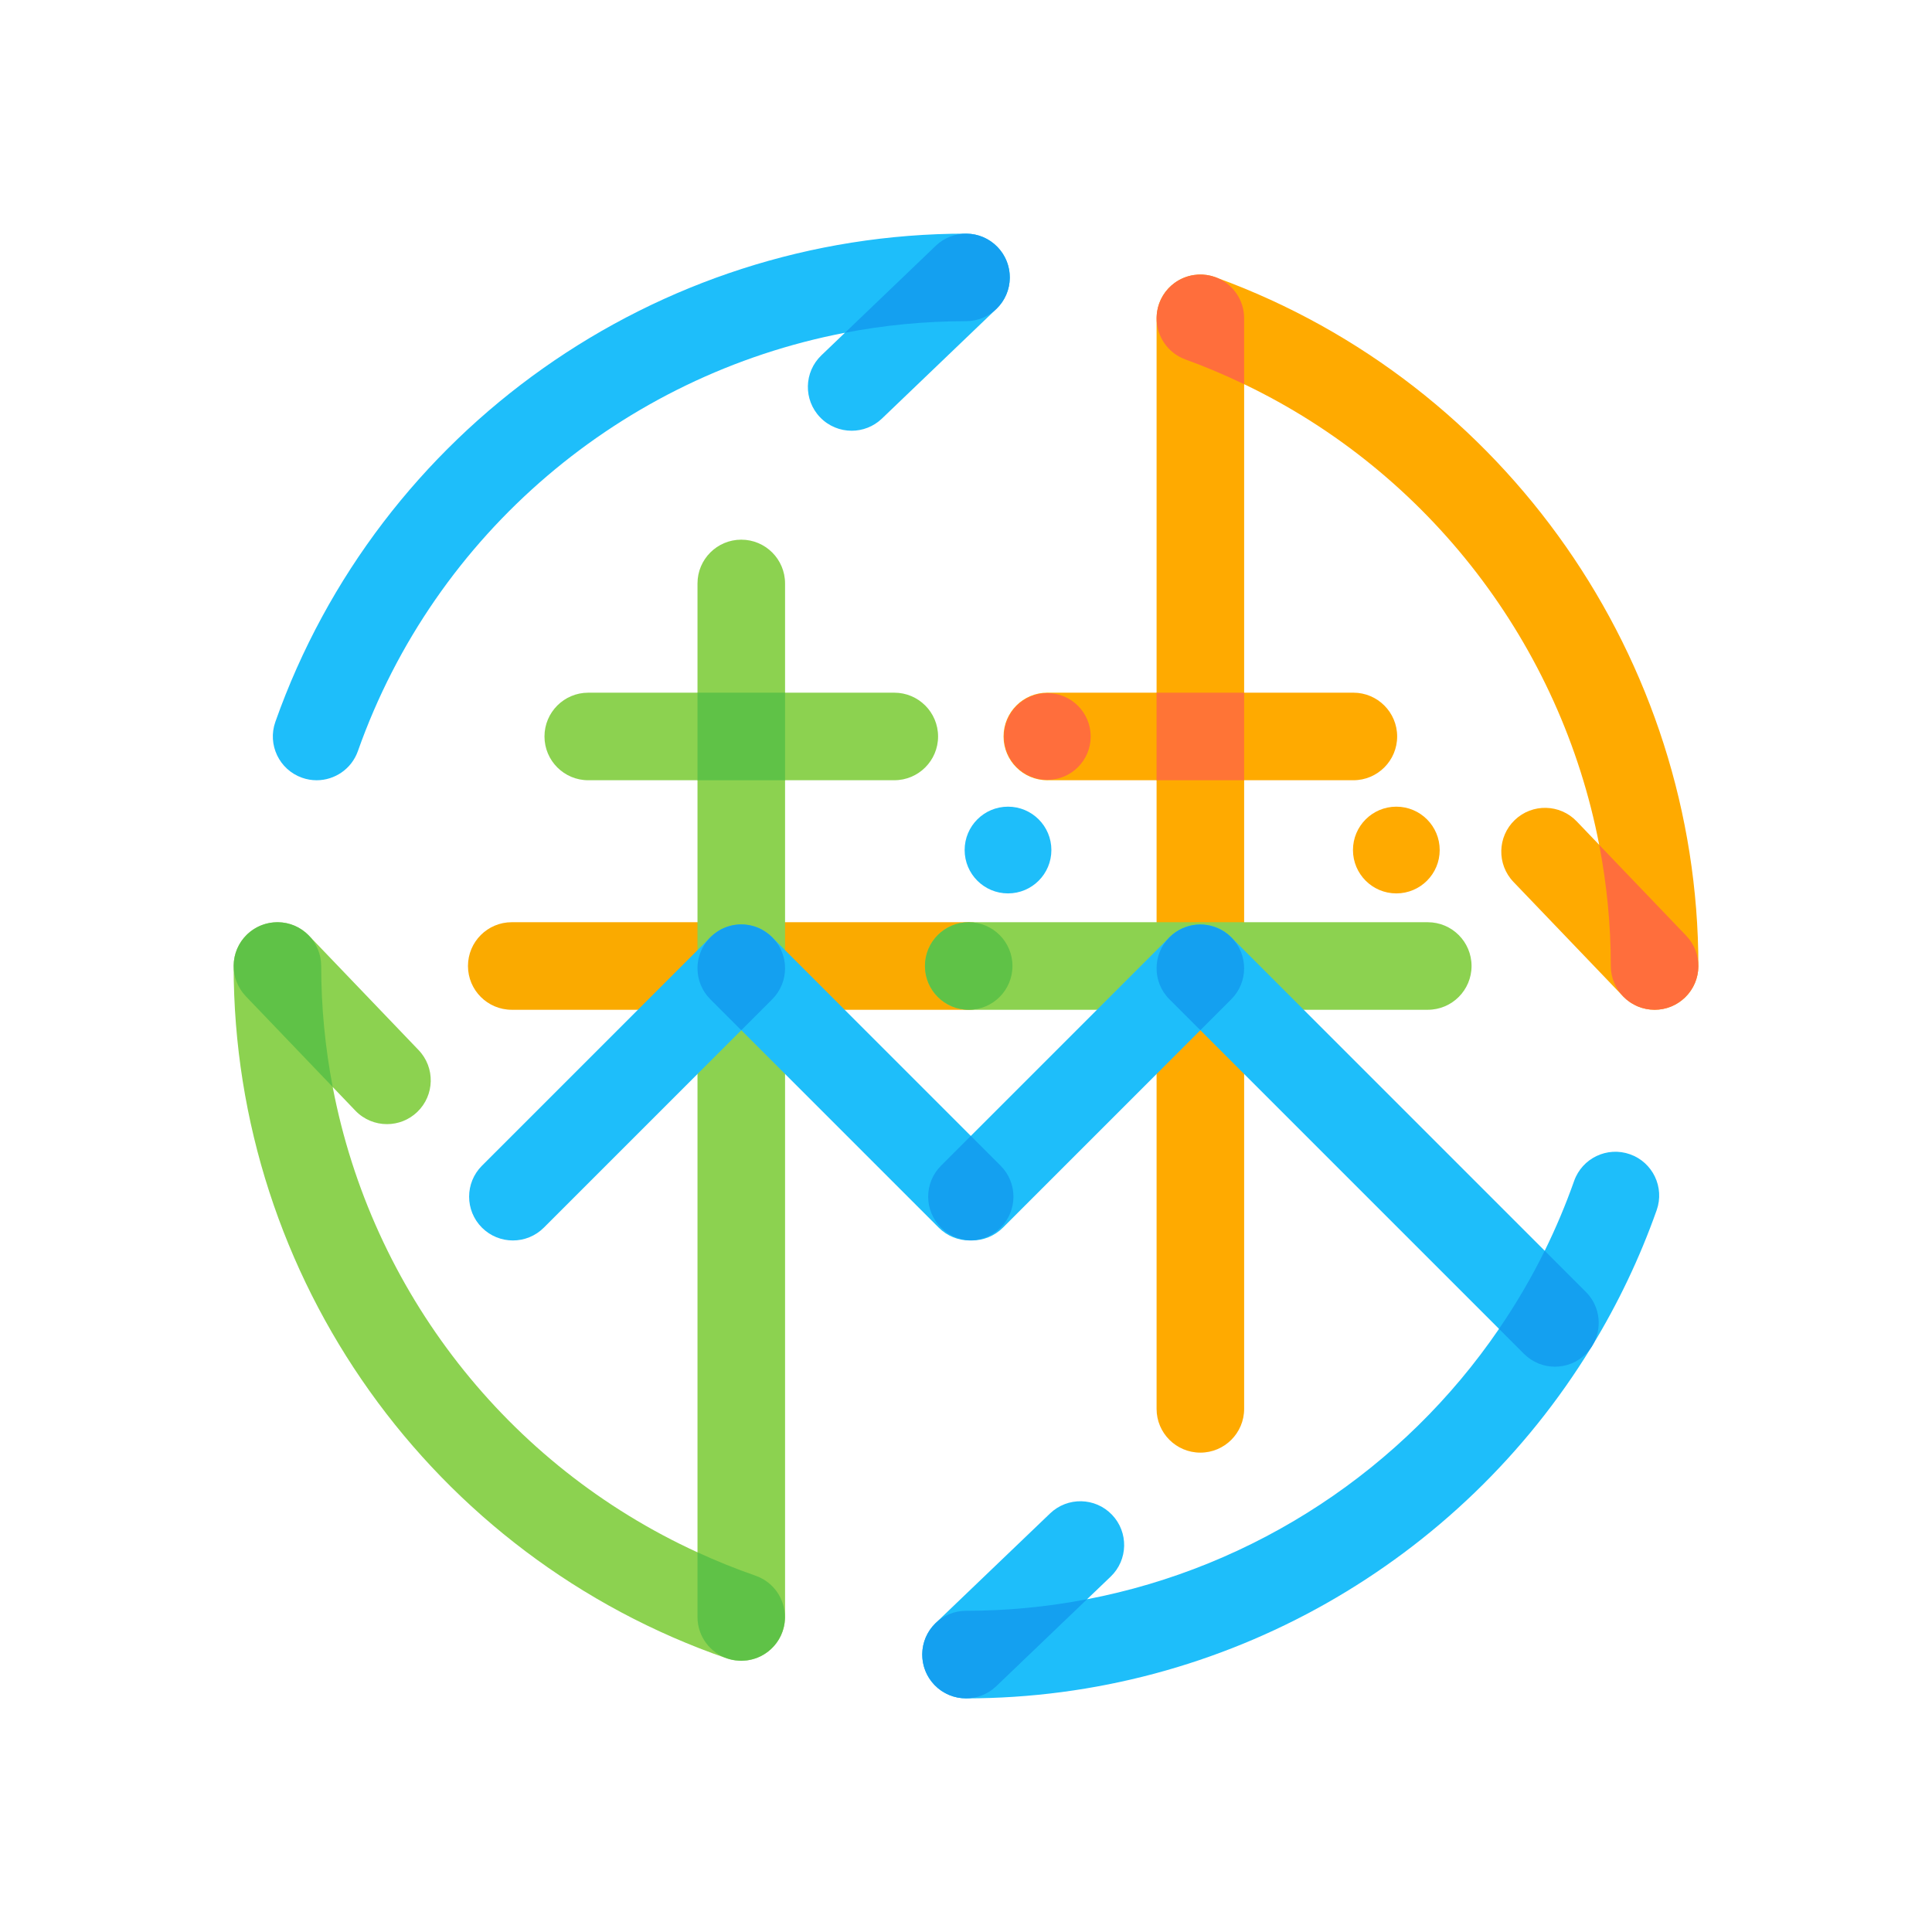
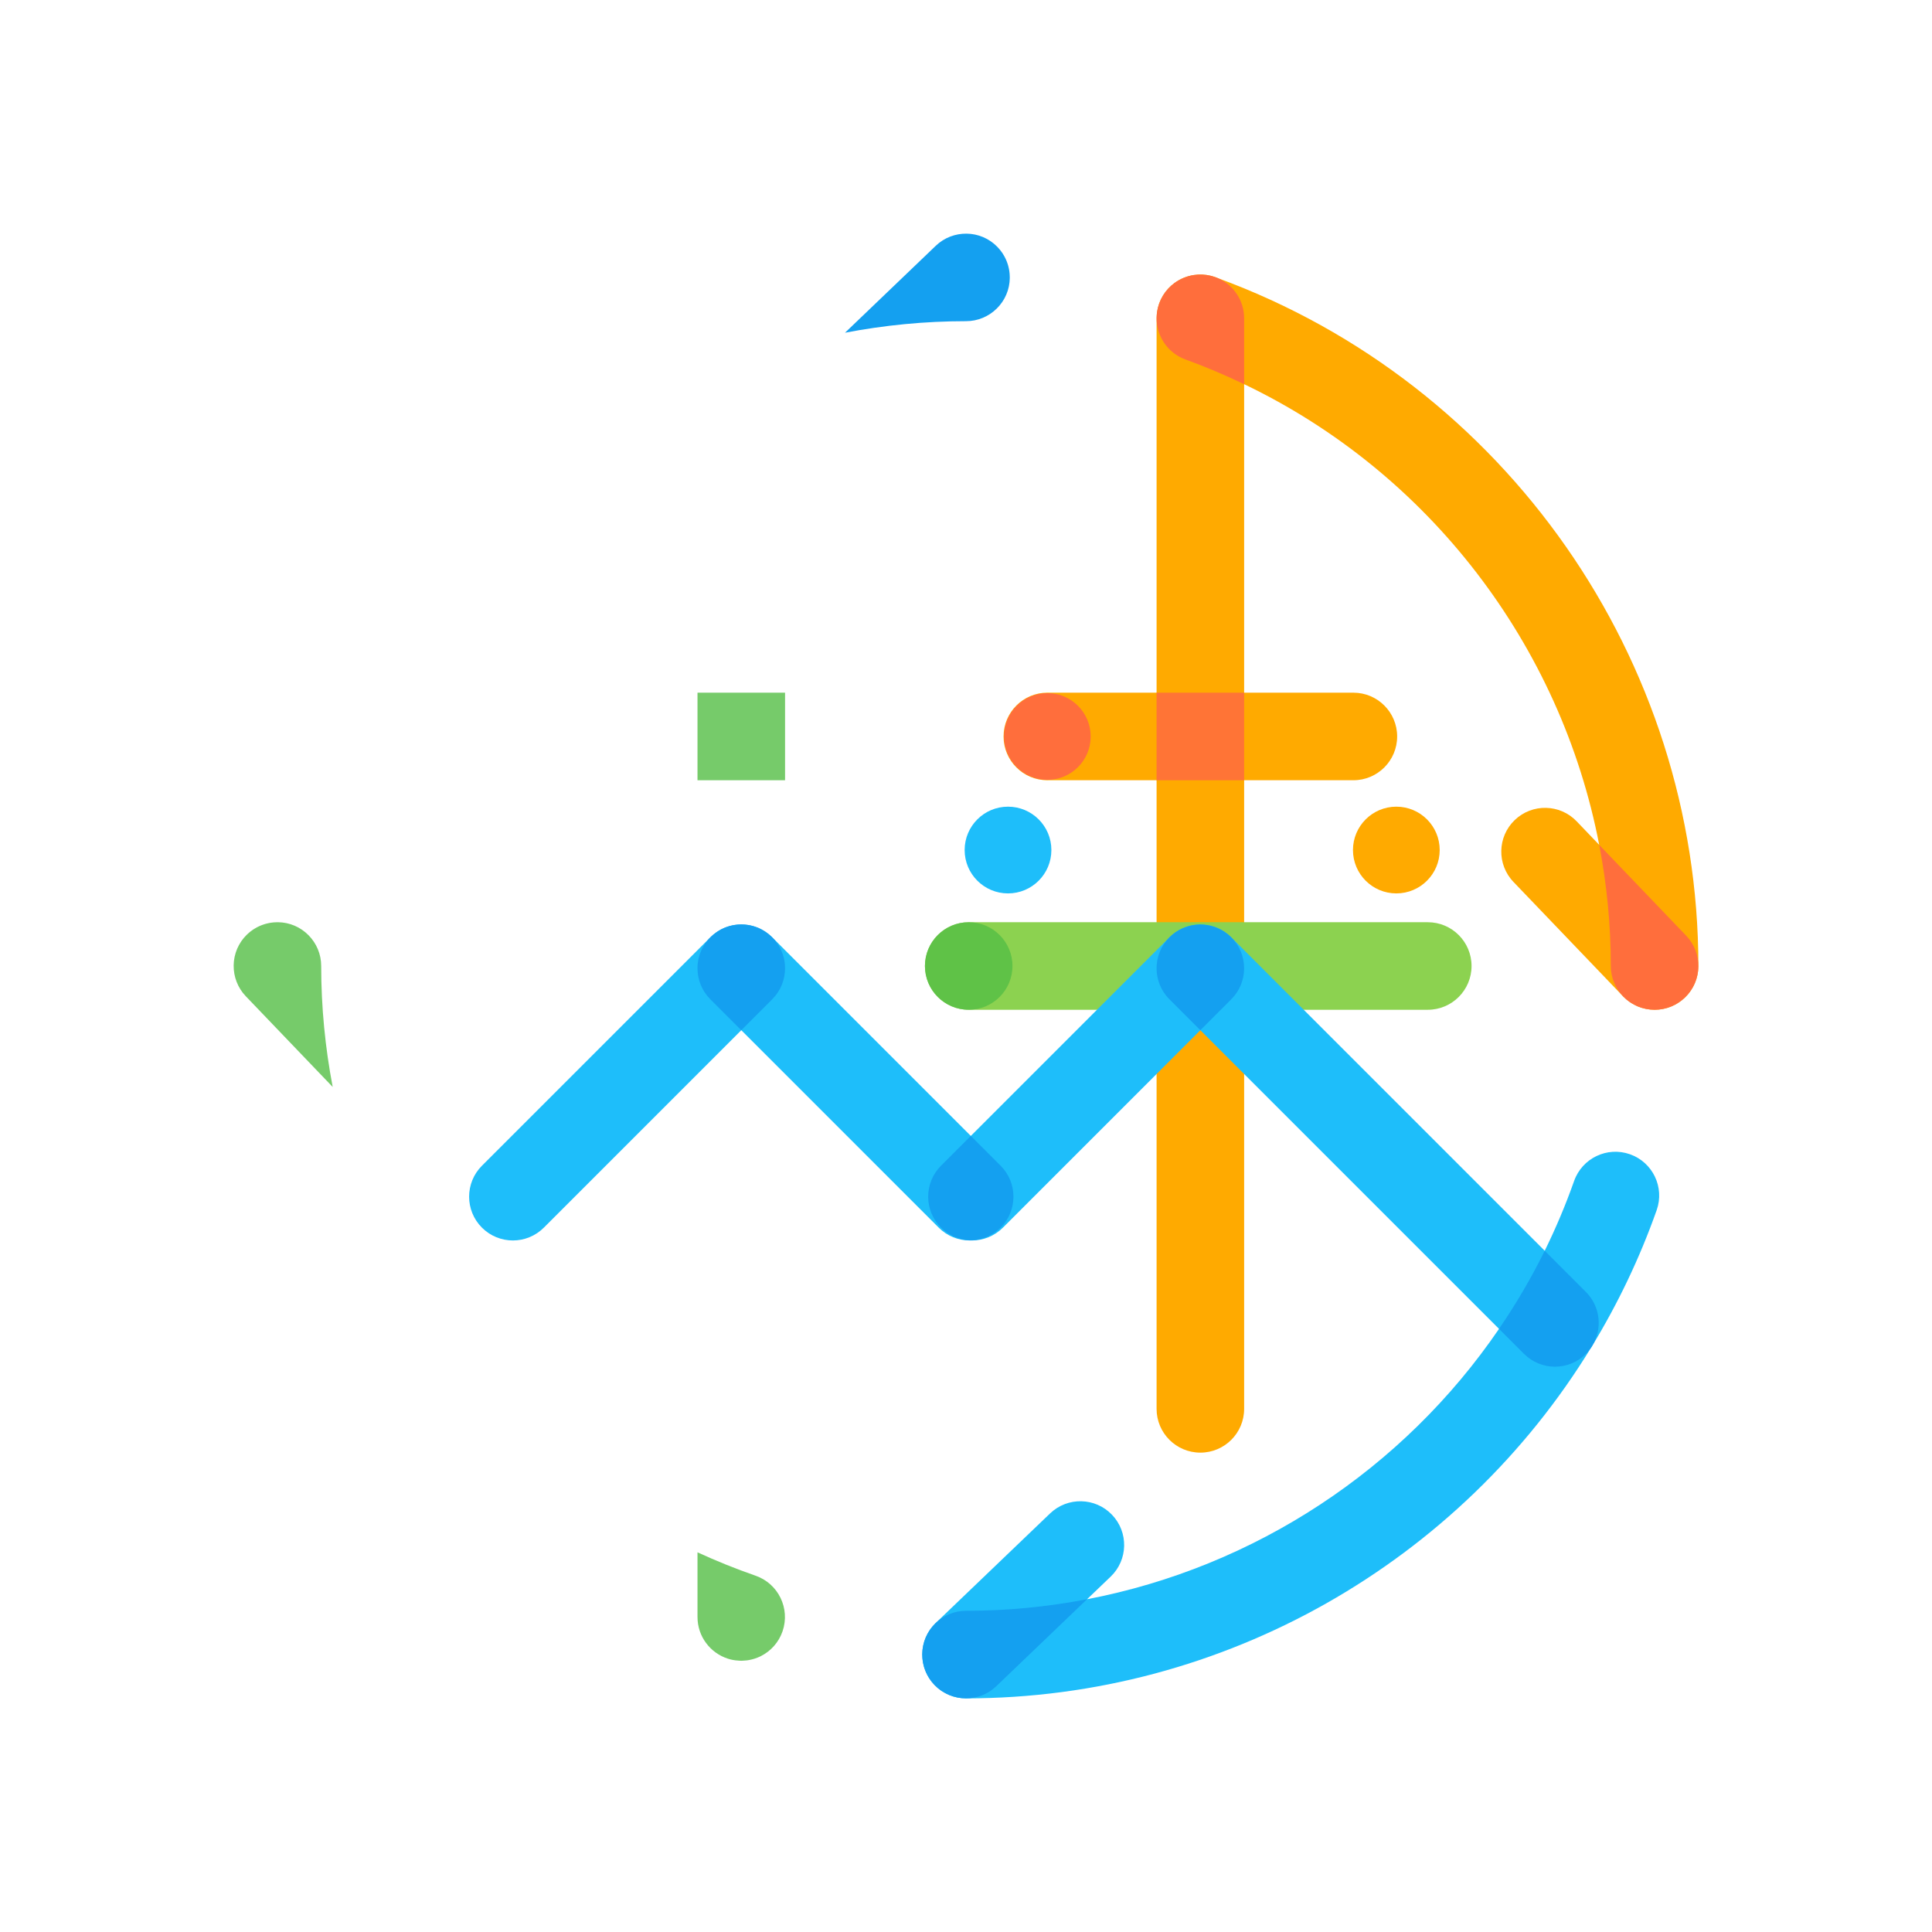
<svg xmlns="http://www.w3.org/2000/svg" id="_レイヤー_1" version="1.1" viewBox="0 0 500 500">
  <defs>
    <style>
      .st0 {
        fill: #8cd250;
      }

      .st1 {
        fill: #fa0;
      }

      .st2 {
        opacity: .9;
      }

      .st2, .st3 {
        isolation: isolate;
      }

      .st2, .st4 {
        fill: #ff6e3c;
      }

      .st5 {
        fill: #1ebefa;
      }

      .st3 {
        fill: #54be45;
        opacity: .8;
      }

      .st6 {
        fill: #faaa00;
      }

      .st7 {
        fill: #14a0f0;
      }
    </style>
  </defs>
  <path class="st1" d="M437.256,256.794c.105-.14.216-.277.315-.42.101-.148.189-.303.283-.455.099-.162.205-.32.296-.486.088-.161.162-.33.242-.494.079-.163.164-.323.235-.488.083-.194.15-.395.222-.595.052-.144.112-.285.157-.43.064-.202.112-.412.166-.62.038-.15.084-.298.116-.449.04-.187.065-.38.095-.57.028-.179.061-.356.082-.535.019-.169.025-.342.035-.513.013-.206.028-.412.031-.617,0-.041.006-.08.006-.122,0-79.33-49.953-150.771-124.369-178.02-.894-.39-1.851-.659-2.846-.806-.025-.004-.048-.007-.073-.011-.33-.046-.663-.078-1-.096-.051-.002-.101-.006-.151-.007-.15-.006-.297-.022-.447-.022-.176,0-.348.018-.522.026-.045.002-.09.005-.136.007-.343.02-.682.054-1.016.104l-.027.005c-1.838.277-3.527.992-4.964,2.04-.012.008-.022.018-.034.026-.271.199-.532.409-.784.63-.039.034-.077.071-.116.105-.225.203-.441.414-.649.635-.053.057-.105.116-.158.174-.19.21-.374.428-.548.653-.054.07-.106.141-.158.212-.169.229-.33.464-.482.706-.044.07-.085.14-.128.21-.155.259-.298.523-.433.793-.03.06-.059.122-.089.183-.135.287-.258.581-.37.88-.012.033-.028.064-.04.097-.011.028-.017.058-.026.086-.099.283-.187.571-.264.863-.026.097-.052.194-.074.291-.057.24-.103.482-.144.727-.026.155-.051.309-.071.464-.024.188-.04.377-.054.569-.015.209-.027.417-.032.626-.001.073-.011.143-.011.216v96.902h-28.272c-6.257,0-11.33,5.072-11.33,11.33s5.073,11.33,11.33,11.33h28.272v162.688c0,6.257,5.073,11.33,11.33,11.33s11.33-5.073,11.33-11.33v-162.687h28.271c6.257,0,11.33-5.072,11.33-11.33s-5.073-11.33-11.33-11.33h-28.271v-79.839c47.894,22.939,81.947,67.564,91.891,119.222l-5.832-6.088c-4.326-4.516-11.5-4.672-16.017-.344-4.52,4.329-4.672,11.501-.344,16.02l28.352,29.595c.026.027.054.048.08.076.169.173.349.335.529.497.106.096.208.197.317.289.176.148.363.281.549.419.119.088.235.184.357.267.202.137.416.259.628.383.214.125.429.244.649.354.225.112.448.228.681.326.115.048.234.084.35.128.234.09.468.181.711.255.116.035.234.059.351.09.245.066.488.135.739.186.147.03.294.044.442.067.222.035.442.077.668.099.356.035.714.052,1.073.054.02,0,.039.004.058.004h.001c.369,0,.737-.02,1.104-.056.148-.014.291-.041.436-.061.215-.03.432-.057.646-.098.17-.033.336-.078.503-.119.187-.046.374-.089.558-.143.169-.051.332-.111.498-.169.18-.063.359-.124.536-.196.158-.065.312-.138.467-.21.176-.082.352-.162.525-.253.15-.079.296-.167.442-.253.167-.098.333-.194.495-.302.151-.099.296-.207.442-.313.147-.108.294-.213.438-.328.157-.127.306-.261.456-.396.096-.085.195-.162.289-.251.027-.026.05-.056.077-.082.158-.155.307-.319.456-.484.105-.116.216-.228.316-.348.128-.153.244-.313.363-.472h-.001Z" />
-   <path class="st5" d="M218.677,86.11l-6.109,5.852c-4.518,4.329-4.672,11.501-.344,16.02,2.226,2.322,5.202,3.492,8.183,3.492,2.818,0,5.641-1.045,7.837-3.148l29.596-28.352c.031-.03.057-.063.088-.092.141-.138.272-.285.406-.43.122-.132.25-.263.364-.401.109-.129.206-.267.309-.402.124-.162.252-.323.367-.49.08-.117.149-.242.225-.363.119-.192.244-.381.351-.577.069-.127.127-.259.19-.388.098-.197.201-.393.286-.595.07-.163.125-.333.188-.501.065-.174.136-.346.192-.524.058-.183.101-.374.15-.561.044-.169.095-.336.13-.506.038-.177.06-.358.09-.538.031-.188.065-.376.086-.565.018-.163.024-.33.034-.495.014-.212.03-.422.032-.634,0-.04.006-.079.006-.119,0-.128-.015-.252-.019-.38-.007-.207-.013-.414-.032-.621-.015-.182-.041-.361-.066-.54-.025-.184-.05-.369-.084-.552-.035-.189-.079-.375-.124-.559-.041-.173-.083-.344-.132-.514-.054-.186-.116-.368-.18-.55-.058-.167-.116-.332-.182-.497-.071-.177-.149-.35-.229-.523-.076-.163-.151-.326-.234-.486-.088-.169-.182-.332-.278-.495-.091-.155-.181-.309-.279-.459-.109-.167-.226-.328-.343-.487-.101-.137-.199-.276-.306-.409-.136-.17-.283-.332-.428-.494-.079-.089-.15-.182-.233-.27-.026-.027-.056-.05-.082-.077-.155-.158-.32-.307-.485-.456-.116-.105-.228-.215-.346-.316-.153-.128-.313-.244-.473-.364-.14-.105-.276-.215-.419-.313-.149-.102-.307-.192-.461-.286-.16-.098-.316-.202-.48-.291-.166-.09-.338-.167-.507-.25-.158-.077-.315-.161-.475-.229-.196-.084-.401-.153-.603-.226-.141-.051-.28-.11-.423-.155-.207-.066-.42-.115-.631-.169-.145-.037-.289-.08-.435-.112-.192-.04-.388-.066-.583-.097-.174-.027-.348-.06-.523-.079-.171-.019-.346-.025-.52-.035-.203-.013-.407-.028-.61-.031-.041,0-.082-.006-.123-.006-80.198,0-152.031,50.778-178.747,126.354-2.085,5.9,1.006,12.373,6.906,14.459,1.25.442,2.524.652,3.776.652,4.666,0,9.038-2.907,10.682-7.556,19.974-56.507,68.603-97.25,126.058-108.257v-.002Z" />
-   <path class="st6" d="M250.699,261.329h.545-118.804c-6.257,0-11.33-5.073-11.33-11.331s5.073-11.33,11.33-11.33h118.259c6.258,0,11.331,5.073,11.329,11.331,0,6.257-5.073,11.33-11.329,11.33Z" />
-   <path class="st0" d="M242.773,190.597c0-6.257-5.073-11.33-11.33-11.33h-28.271v-28.272c0-6.257-5.073-11.33-11.33-11.33s-11.33,5.073-11.33,11.33v28.272h-28.271c-6.257,0-11.33,5.072-11.33,11.33s5.073,11.33,11.33,11.33h28.271v199.814c-49.31-22.572-84.348-67.713-94.41-120.428l5.863,6.12c2.226,2.323,5.202,3.492,8.183,3.492,2.818,0,5.641-1.045,7.837-3.148,4.518-4.329,4.672-11.501.344-16.02l-28.352-29.596c-.028-.03-.059-.053-.088-.083-.148-.15-.304-.292-.46-.434-.123-.112-.244-.229-.37-.336-.144-.121-.298-.231-.448-.345-.147-.111-.291-.227-.442-.331-.14-.096-.289-.179-.433-.268-.169-.104-.335-.214-.508-.309-.156-.085-.32-.157-.481-.237-.167-.082-.331-.169-.5-.241-.194-.083-.395-.15-.595-.222-.144-.052-.285-.111-.43-.157-.205-.065-.416-.114-.626-.167-.148-.038-.293-.082-.441-.114-.19-.04-.386-.066-.579-.096-.175-.027-.35-.06-.526-.08-.171-.019-.346-.025-.52-.035-.203-.013-.407-.028-.61-.031-.041,0-.082-.006-.123-.006-.131,0-.259.015-.39.02-.202.007-.406.013-.608.031-.183.017-.364.043-.545.066-.184.025-.368.05-.55.084-.189.035-.375.079-.559.124-.173.041-.344.083-.516.132-.184.053-.365.115-.546.177-.169.058-.337.118-.504.184-.173.07-.342.147-.511.223-.168.077-.335.155-.5.241-.163.085-.32.176-.479.27-.16.093-.319.187-.477.29-.16.104-.315.216-.468.329-.144.105-.289.208-.428.32-.162.13-.316.268-.471.407-.095.085-.195.16-.287.248-.03.028-.053.059-.083.088-.15.147-.29.303-.432.458-.114.124-.232.245-.338.373-.118.141-.225.29-.336.436-.115.151-.234.3-.341.455-.09.131-.167.27-.251.406-.11.179-.226.354-.325.536-.077.14-.14.286-.21.429-.091.184-.187.367-.267.555-.073.17-.131.348-.195.523-.061.168-.13.333-.184.503-.059.186-.102.377-.151.566-.044.167-.093.332-.129.501-.037.174-.059.354-.089.53-.031.192-.066.383-.088.577-.018.158-.022.319-.033.479-.015.218-.031.435-.033.653,0,.039-.006.076-.006.115,0,80.82,51.298,152.834,127.647,179.198.085.03.171.038.257.065.432.138.874.251,1.326.338.22.043.439.072.659.101.343.045.691.073,1.043.086.138.005.278.034.415.034.128,0,.252-.025.38-.03.374-.012.743-.039,1.106-.086.163-.021.325-.046.487-.074,1.055-.182,2.056-.511,2.991-.964.035-.018.071-.033.106-.051,3.725-1.855,6.291-5.692,6.291-10.137v-216.553h28.271c6.257,0,11.33-5.072,11.33-11.33v.002Z" />
  <path class="st0" d="M369.506,238.67h-118.804c-6.257,0-11.33,5.072-11.33,11.329s5.073,11.33,11.33,11.33h118.804c6.257,0,11.33-5.072,11.33-11.329s-5.073-11.33-11.33-11.33Z" />
  <path class="st5" d="M428.748,313.181c2.085-5.898-1.008-12.373-6.907-14.458-5.896-2.087-12.373,1.006-14.459,6.907-2.198,6.219-4.744,12.246-7.61,18.066l-81.111-81.112c-.553-.553-1.149-1.037-1.777-1.452-4.399-2.903-10.376-2.421-14.245,1.452l-51.393,51.392-51.392-51.392c-4.424-4.424-11.598-4.424-16.023,0l-59.105,59.105c-4.425,4.425-4.425,11.598,0,16.023,2.213,2.213,5.112,3.318,8.012,3.318s5.799-1.107,8.012-3.318l51.095-51.095,51.095,51.095c2.213,2.213,5.112,3.318,8.012,3.318.099,0,.197-.012.297-.014.099.002.197.014.297.014,2.9,0,5.799-1.107,8.012-3.318l51.095-51.095,77.294,77.294c-24.776,36.305-63.161,61.65-106.618,69.975l6.11-5.854c4.52-4.327,4.672-11.5.344-16.017-4.327-4.517-11.5-4.675-16.017-.344l-29.598,28.352c-.027.026-.05.056-.077.082-.157.154-.305.317-.453.48-.108.117-.219.232-.32.352-.123.147-.234.302-.35.455-.11.147-.226.289-.329.439-.092.136-.174.279-.26.42-.108.174-.22.344-.317.523-.078.142-.142.291-.214.436-.09.182-.186.363-.265.549-.072.169-.13.344-.194.518-.063.169-.132.337-.186.508-.058.183-.101.373-.149.561-.044.169-.095.337-.13.507-.037.173-.059.35-.088.526-.032.194-.067.385-.089.581-.018.157-.022.318-.033.477-.015.218-.031.435-.033.654,0,.039-.006.077-.006.115,0,.123.014.242.019.364.007.214.013.428.032.641.015.174.04.345.064.518.026.193.052.385.088.577.034.182.077.361.119.539s.086.357.137.535c.052.18.112.355.173.53.06.174.121.346.189.518.069.17.144.337.22.503.078.169.156.338.242.504.085.163.177.32.27.479.093.16.187.318.287.474.106.163.221.32.336.478.102.14.202.28.311.416.136.169.28.33.425.491.08.089.151.183.234.271.026.027.054.05.08.076.17.174.351.337.532.5.104.095.206.194.312.284.181.151.373.29.563.429.115.084.226.177.343.257.223.151.458.287.692.422.173.099.345.194.521.284.246.125.492.251.749.358.104.044.21.076.316.116.246.095.492.19.745.268.106.033.215.053.322.083.253.07.507.141.767.193.142.028.286.043.429.065.226.037.451.078.681.101.356.035.714.052,1.071.054.02,0,.039.004.058.004h.002c66.869,0,127.897-35.32,161.83-90.863.076-.112.142-.229.213-.344,6.672-10.973,12.308-22.716,16.702-35.146h0Z" />
  <rect class="st2" x="299.317" y="179.266" width="22.66" height="22.66" />
  <path class="st4" d="M315.167,71.978c-.222-.082-.44-.174-.662-.254-.723-.261-1.453-.442-2.184-.551-.025-.004-.048-.007-.073-.011-.333-.047-.668-.078-1-.096-.051-.002-.101-.006-.151-.007-.324-.013-.647-.012-.968.004-.045.002-.09.005-.136.007-.341.02-.68.053-1.016.104-.009.001-.018.002-.027.005-1.796.274-3.5.978-4.964,2.04-.012.008-.022.018-.034.026-.271.197-.531.409-.784.63-.039.034-.077.071-.116.105-.223.202-.44.414-.649.635-.053.057-.105.116-.158.174-.19.21-.374.427-.548.653-.054.07-.106.141-.158.212-.168.228-.33.464-.482.706-.044.07-.085.14-.128.21-.154.258-.298.521-.433.793-.03.06-.059.122-.089.183-.135.285-.258.579-.37.88-.022.061-.046.122-.067.183-.101.286-.187.575-.264.863-.026.097-.052.193-.074.291-.058.242-.103.485-.144.727-.026.154-.051.307-.071.464-.024.189-.04.38-.054.569-.015.207-.027.415-.032.626-.096,4.721,2.779,9.187,7.465,10.883,5.206,1.884,10.26,4.04,15.184,6.399v-17.065c0-4.65-2.804-8.641-6.81-10.386h.001Z" />
  <path class="st7" d="M394.41,350.379c2.213,2.213,5.113,3.319,8.013,3.319s5.799-1.107,8.01-3.319c.532-.532.997-1.106,1.4-1.706.071-.115.143-.228.213-.344,2.71-4.369,2.179-10.178-1.614-13.972l-10.661-10.661c-3.479,7.064-7.452,13.803-11.83,20.217l6.467,6.467h.001Z" />
  <path class="st4" d="M437.256,256.794c.105-.14.215-.276.315-.42.102-.149.189-.304.283-.455.099-.161.203-.319.296-.486.089-.162.163-.33.242-.494.079-.163.164-.322.235-.488.083-.195.15-.395.222-.595.052-.144.111-.284.157-.43.065-.205.112-.413.166-.62.038-.15.083-.297.116-.449.04-.189.065-.38.095-.57.028-.179.061-.355.082-.535.019-.17.025-.342.035-.513.013-.205.028-.409.031-.617.031-2.859-1.009-5.732-3.143-7.96l-22.51-23.497c1.963,10.21,2.999,20.69,2.999,31.335,0,3.08,1.233,5.871,3.229,7.914.17.175.349.336.529.497.106.096.207.196.317.289.177.149.364.283.549.419.119.089.234.183.357.267.205.138.416.26.628.383.213.124.428.242.649.354.226.114.449.229.681.326.115.048.234.084.35.128.235.09.471.182.711.255.115.035.235.059.351.09.246.066.49.136.739.186.145.03.294.044.442.067.222.035.445.077.668.099.352.035.711.052,1.073.054.02,0,.039.004.059.004.373,0,.741-.02,1.104-.056.147-.014.291-.041.436-.061.216-.03.434-.057.646-.098.169-.033.335-.078.503-.119.187-.046.375-.089.558-.143.168-.05.332-.111.498-.169.18-.063.361-.124.536-.196.157-.064.312-.138.467-.21.176-.082.354-.163.525-.253.15-.079.296-.167.442-.253.167-.098.335-.195.495-.302.15-.098.296-.207.442-.313.148-.108.296-.213.438-.328.156-.125.305-.261.456-.396.123-.11.248-.218.367-.332.16-.156.307-.32.456-.484.105-.116.215-.227.316-.348.129-.154.244-.313.363-.472v-.002Z" />
  <path class="st7" d="M258.96,301.689l-7.715-7.715-7.715,7.715c-4.425,4.425-4.425,11.598,0,16.023,2.137,2.137,4.915,3.232,7.715,3.304,2.799-.073,5.578-1.168,7.716-3.304,4.424-4.425,4.424-11.598-.001-16.023h0Z" />
  <path class="st7" d="M318.661,242.584c-.553-.553-1.149-1.037-1.777-1.452-4.399-2.903-10.376-2.419-14.245,1.452-4.426,4.425-4.426,11.598,0,16.023l8.01,8.01,8.01-8.01c2.203-2.202,3.308-5.085,3.318-7.971v-.08c-.009-2.887-1.114-5.77-3.316-7.971h-.001Z" />
  <path class="st7" d="M197.816,240.953c-3.597-2.292-8.35-2.292-11.947,0-3.57,2.274-5.355,5.955-5.356,9.638v.009c0,2.898,1.107,5.796,3.318,8.007l8.012,8.012,8.012-8.012c2.211-2.211,3.317-5.109,3.318-8.007v-.009c-.001-3.682-1.787-7.364-5.356-9.638h-.001Z" />
  <path class="st7" d="M218.677,86.11c10.202-1.955,20.677-2.988,31.324-2.988,3.088,0,5.883-1.238,7.927-3.241.142-.14.272-.285.406-.43.122-.132.248-.261.364-.401.109-.13.206-.267.309-.402.124-.162.252-.32.367-.49.08-.118.149-.242.225-.363.119-.19.242-.38.351-.577.07-.127.127-.259.19-.388.098-.196.2-.391.286-.595.07-.164.125-.333.188-.501.065-.174.135-.345.192-.524.058-.186.101-.374.15-.561.044-.168.093-.335.13-.506.038-.179.06-.358.09-.538.031-.188.065-.375.086-.565.018-.164.024-.33.034-.495.014-.21.03-.421.032-.634.001-.167-.007-.332-.013-.498-.007-.208-.013-.415-.032-.621-.015-.181-.041-.361-.066-.54-.025-.186-.051-.37-.084-.552-.035-.188-.079-.374-.124-.559-.041-.173-.083-.345-.132-.514-.053-.184-.116-.368-.18-.55-.058-.167-.116-.333-.182-.497-.071-.176-.149-.35-.229-.523-.076-.163-.151-.328-.234-.486-.088-.168-.182-.331-.278-.495-.091-.155-.181-.31-.279-.459-.108-.166-.225-.326-.343-.487-.101-.138-.2-.277-.306-.409-.135-.169-.281-.331-.428-.494-.104-.116-.206-.234-.315-.345-.156-.16-.32-.309-.485-.456-.116-.105-.227-.215-.346-.316-.154-.129-.315-.244-.473-.364-.14-.105-.274-.215-.419-.313-.15-.103-.307-.192-.461-.286-.16-.098-.316-.201-.48-.291-.167-.091-.338-.167-.507-.25-.158-.077-.313-.16-.475-.229-.199-.085-.401-.153-.603-.226-.141-.051-.279-.109-.423-.155-.208-.066-.421-.115-.631-.169-.145-.037-.287-.08-.435-.112-.193-.041-.388-.066-.583-.097-.174-.027-.346-.06-.523-.079-.173-.019-.346-.025-.52-.035-.203-.013-.406-.028-.61-.031-2.859-.032-5.733,1.008-7.961,3.142l-23.486,22.5h-.001Z" />
  <path class="st7" d="M281.324,413.887c-10.202,1.955-20.677,2.988-31.323,2.988-3.082,0-5.872,1.235-7.915,3.231-.158.155-.305.318-.453.48-.106.117-.219.231-.32.352-.124.148-.234.303-.35.455-.11.145-.225.287-.329.439-.093.137-.174.279-.26.42-.108.173-.219.343-.317.523-.078.143-.143.291-.214.436-.09.182-.184.362-.265.549-.072.17-.13.345-.194.518-.063.169-.131.336-.186.508-.058.184-.101.374-.149.561-.044.169-.095.335-.13.507-.037.174-.059.351-.088.526-.032.193-.067.384-.089.581-.018.158-.022.318-.033.477-.014.218-.031.434-.033.654-.001.16.007.319.013.479.007.215.014.429.032.641.015.173.04.345.064.518.026.194.052.387.088.577.034.181.077.359.119.539s.086.358.137.535c.052.179.112.355.173.53.06.174.121.348.189.518.067.169.144.336.22.503.078.169.157.339.242.504.084.162.176.32.27.479.093.16.187.319.287.474.106.162.221.319.336.478.102.141.203.281.311.416.135.168.279.329.425.491.104.116.206.235.315.346.171.176.351.338.532.5.104.095.205.194.312.284.182.153.374.29.563.429.115.085.225.176.343.257.225.153.459.287.692.422.171.099.345.194.521.284.247.125.494.252.749.358.103.044.212.076.316.116.247.095.493.192.745.268.105.032.215.053.322.083.254.07.508.141.767.193.141.028.286.043.429.065.227.037.453.078.681.101.352.035.711.052,1.071.054.02,0,.04.004.059.004h.002c2.817,0,5.641-1.045,7.834-3.149l23.486-22.499h.001Z" />
  <rect class="st3" x="180.512" y="179.266" width="22.66" height="22.66" />
  <path class="st3" d="M202.52,422.186c2.042-5.915-1.097-12.367-7.011-14.408-5.137-1.774-10.127-3.81-14.997-6.038v16.739c0,5.045,3.299,9.316,7.857,10.782.44.141.882.253,1.326.338.216.041.438.071.659.101.349.046.697.073,1.043.086.149.006.296.022.446.022.118,0,.232-.014.349-.018.371-.013.74-.038,1.106-.086.163-.021.326-.046.487-.074,1.039-.186,2.048-.504,2.991-.964.035-.018.071-.034.106-.051,2.554-1.278,4.633-3.516,5.639-6.429h0Z" />
  <path class="st3" d="M86.102,281.312c-1.945-10.193-2.978-20.665-2.978-31.315,0-3.084-1.236-5.877-3.235-7.921-.149-.151-.305-.292-.46-.434-.123-.112-.242-.229-.37-.336-.145-.122-.298-.232-.448-.345-.147-.111-.29-.227-.442-.331-.141-.096-.289-.179-.433-.268-.169-.104-.333-.213-.508-.309-.157-.086-.32-.158-.481-.237-.167-.082-.33-.168-.5-.241-.195-.083-.395-.15-.595-.222-.144-.052-.285-.111-.43-.157-.207-.065-.416-.114-.626-.167-.147-.038-.292-.082-.441-.114-.192-.04-.386-.066-.579-.096-.175-.027-.349-.06-.526-.08-.173-.019-.346-.025-.52-.035-.202-.013-.404-.028-.61-.031-.171-.002-.342.007-.513.013-.203.007-.407.013-.608.031-.182.017-.364.041-.545.066-.184.025-.369.05-.55.084-.188.035-.374.079-.559.124-.173.041-.345.083-.516.132-.183.053-.364.115-.546.177-.169.059-.338.118-.504.184-.173.069-.342.147-.511.223-.168.078-.336.156-.5.241-.162.084-.32.176-.479.27-.161.093-.32.188-.477.29-.158.104-.313.216-.468.329-.144.105-.29.209-.428.32-.161.129-.316.268-.471.407-.124.111-.251.22-.369.336-.151.148-.291.304-.432.458-.114.124-.231.244-.338.373-.118.142-.225.291-.336.436-.115.151-.234.299-.341.455-.09.132-.168.27-.251.406-.11.177-.225.352-.325.536-.077.141-.141.286-.21.429-.091.184-.187.365-.267.555-.073.171-.131.349-.195.523-.061.168-.13.332-.184.503-.059.187-.102.377-.151.566-.044.167-.093.331-.129.501-.037.175-.059.354-.089.53-.031.192-.066.382-.088.577-.018.158-.022.319-.033.479-.014.216-.031.433-.033.653-.03,2.857,1.01,5.727,3.142,7.953l22.489,23.477v.002Z" />
  <circle class="st1" cx="361.37" cy="219.989" r="11.223" />
  <circle class="st5" cx="260.872" cy="219.989" r="11.223" />
  <g>
    <circle class="st3" cx="250.699" cy="249.998" r="11.326" />
    <circle class="st4" cx="271.044" cy="190.6" r="11.223" />
  </g>
</svg>